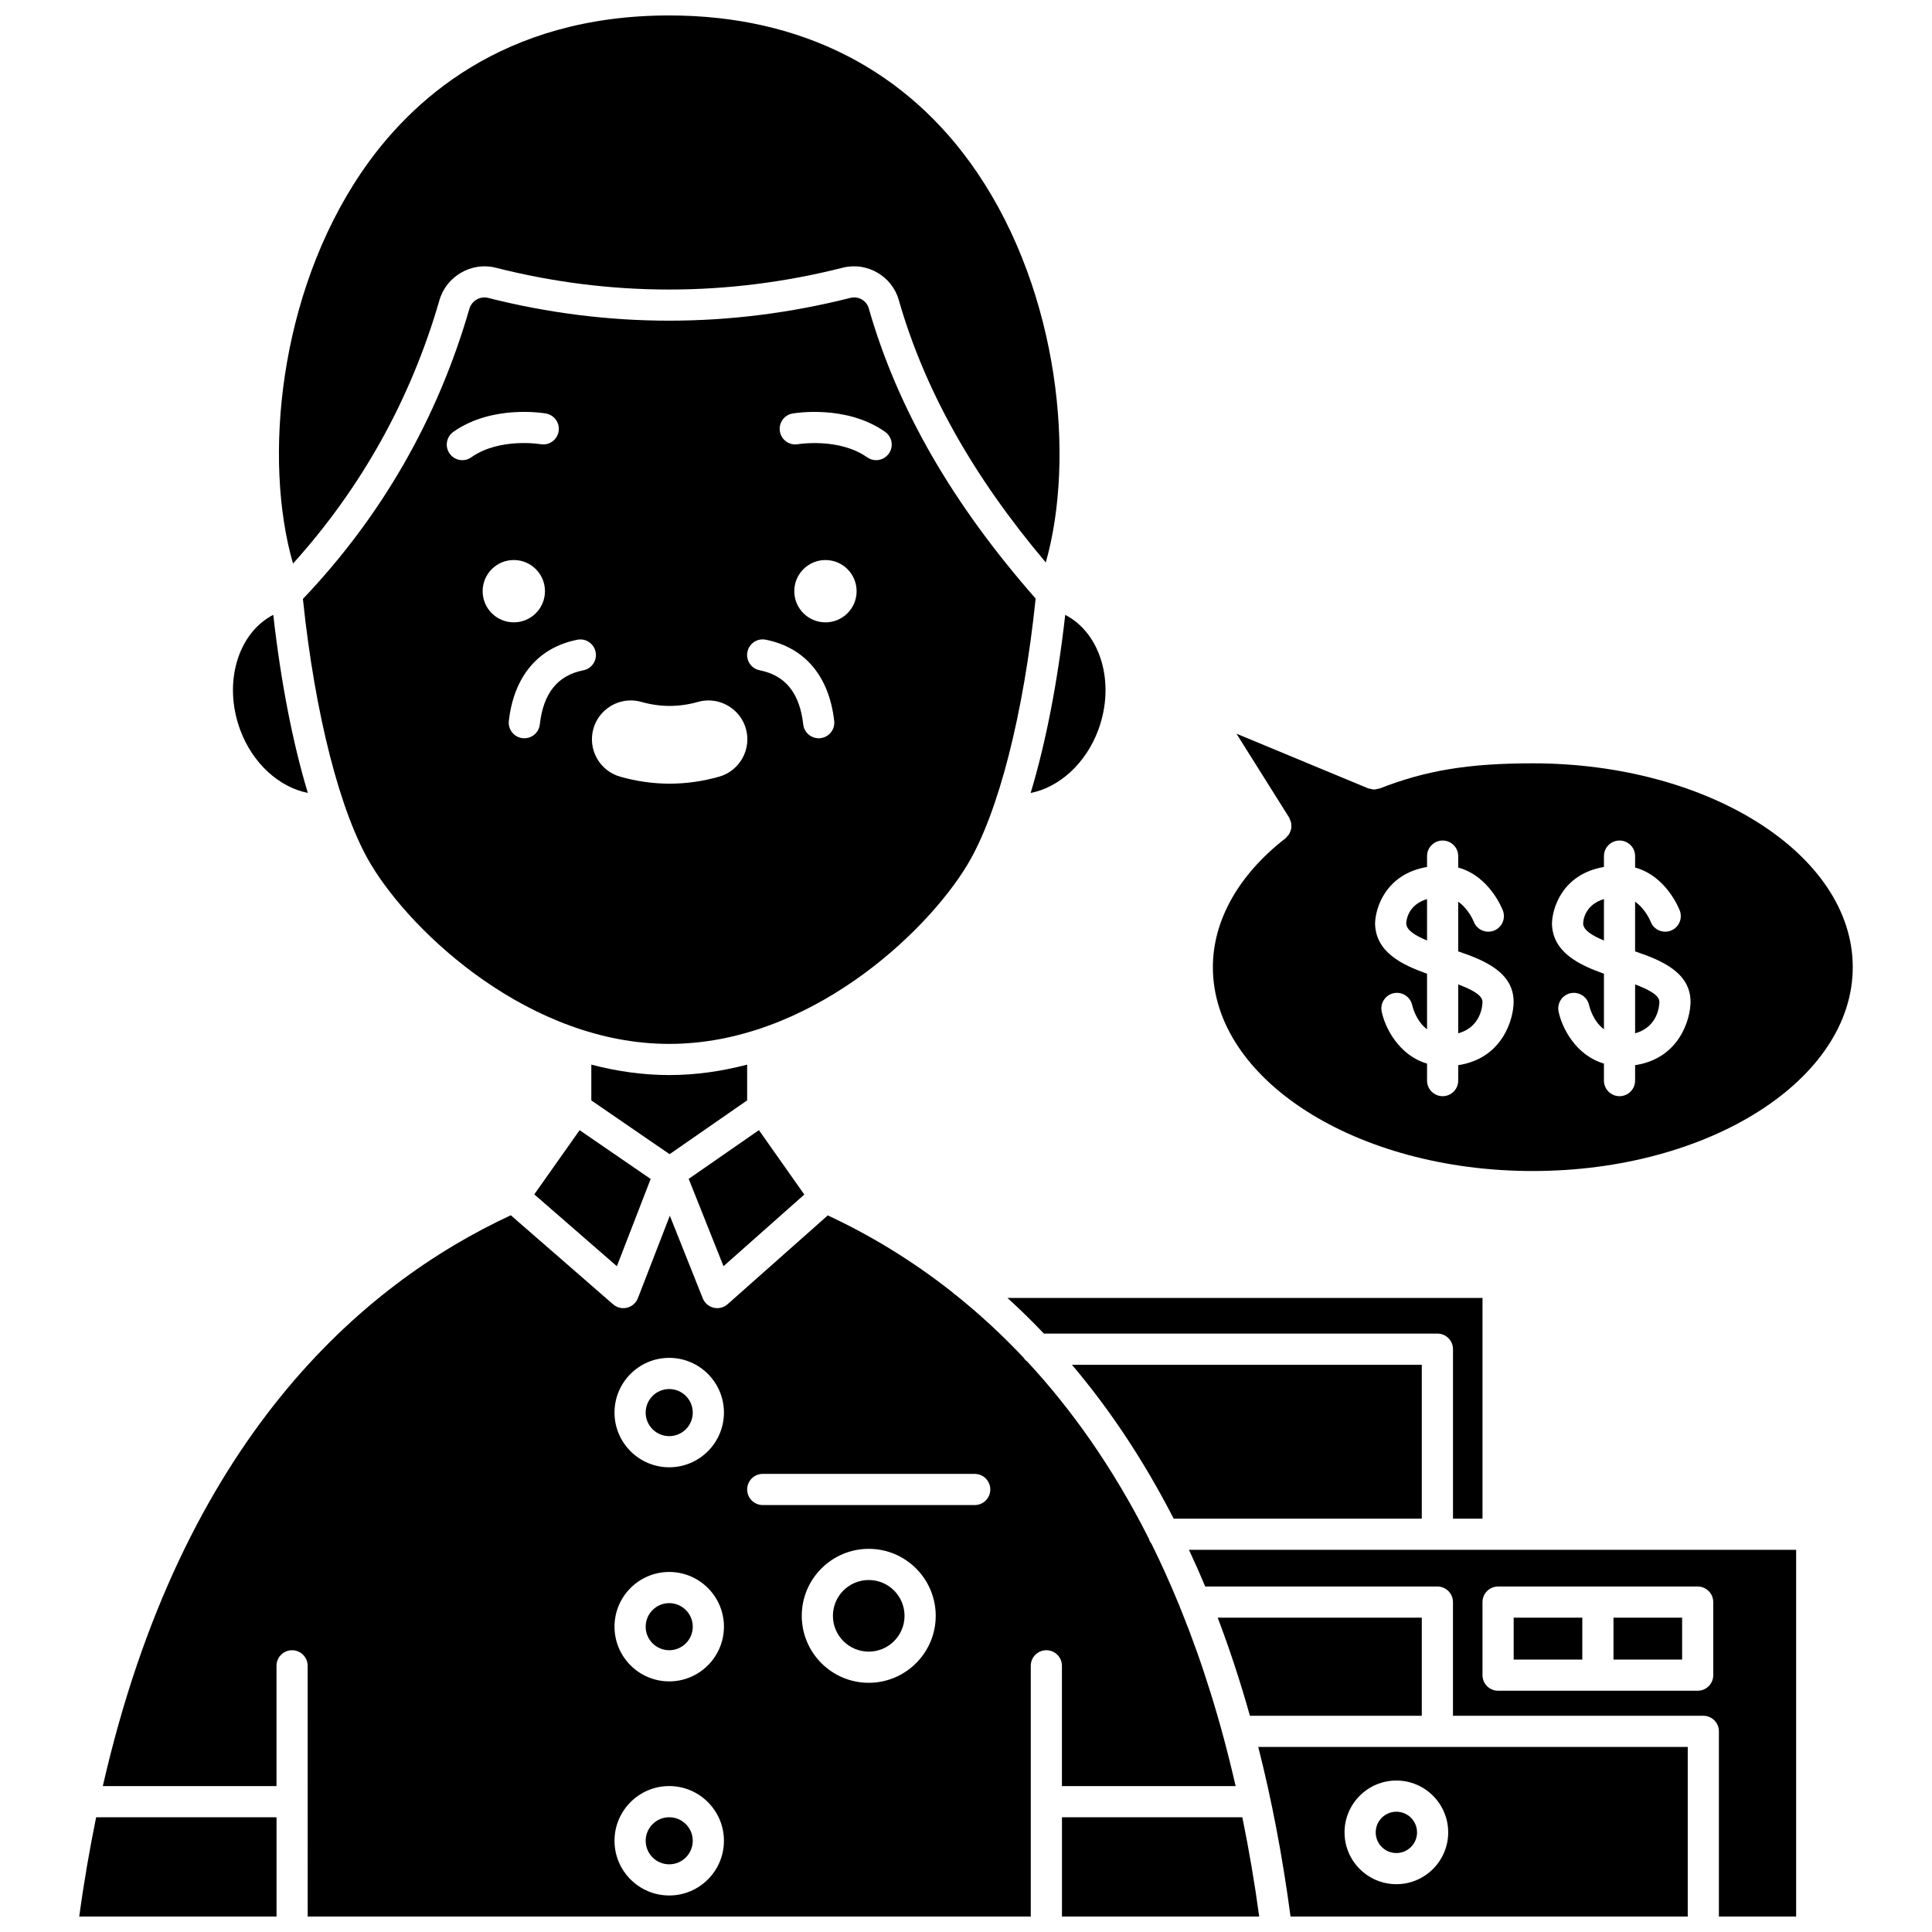
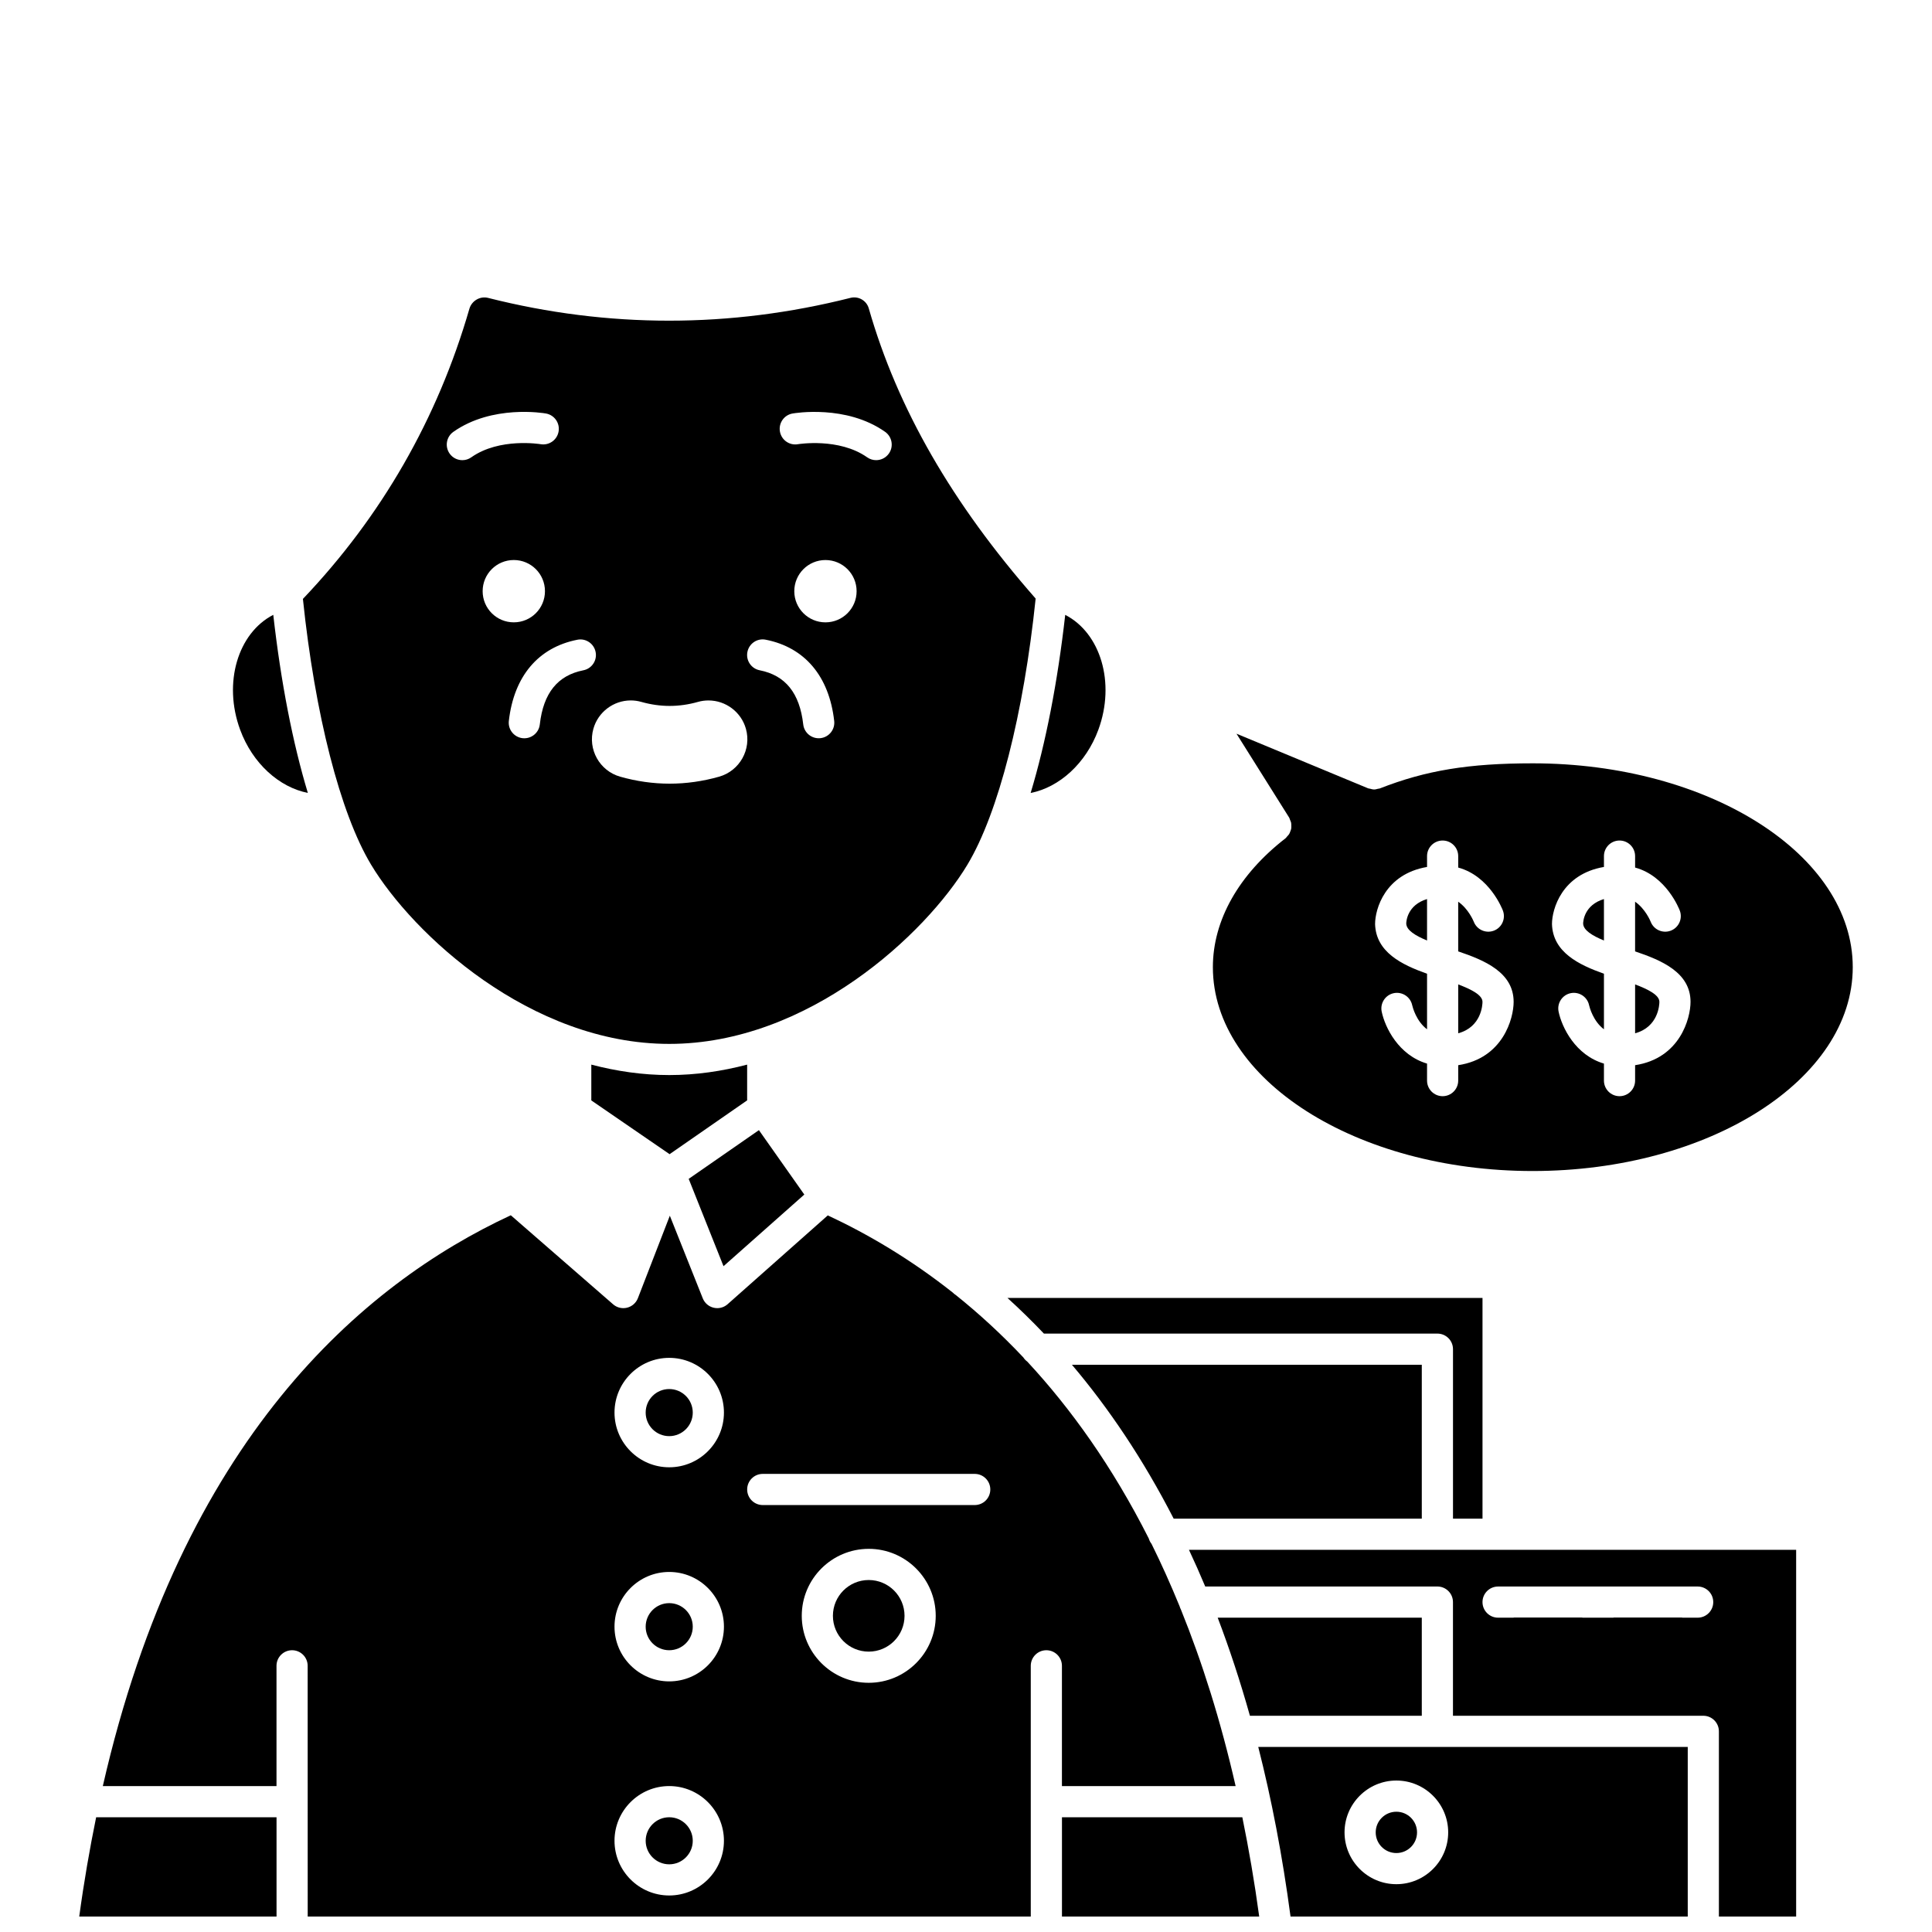
<svg xmlns="http://www.w3.org/2000/svg" width="800px" height="800px" version="1.1" viewBox="144 144 512 512">
  <defs>
    <clipPath id="f">
      <path d="m425 625h53v26.902h-53z" />
    </clipPath>
    <clipPath id="e">
-       <path d="m217 148.09h208v145.91h-208z" />
-     </clipPath>
+       </clipPath>
    <clipPath id="d">
      <path d="m165 625h53v26.902h-53z" />
    </clipPath>
    <clipPath id="c">
      <path d="m171 466h301v185.9h-301z" />
    </clipPath>
    <clipPath id="b">
      <path d="m459 554h161v97.902h-161z" />
    </clipPath>
    <clipPath id="a">
      <path d="m477 606h115v45.902h-115z" />
    </clipPath>
  </defs>
  <path d="m520.79 598.7v-25.996h-54.09c3.102 8.141 5.961 16.805 8.543 25.996z" />
  <path d="m327.59 575.09c0 3.445-2.797 6.238-6.242 6.238-3.445 0-6.238-2.793-6.238-6.238 0-3.445 2.793-6.242 6.238-6.242 3.445 0 6.242 2.797 6.242 6.242" />
  <g clip-path="url(#f)">
    <path d="m425.43 625.59v26.312h52.273c-1.246-9.199-2.762-17.934-4.473-26.312z" />
  </g>
  <path d="m519.53 629.6c0 3.027-2.453 5.477-5.477 5.477-3.023 0-5.477-2.449-5.477-5.477 0-3.023 2.453-5.473 5.477-5.473 3.023 0 5.477 2.449 5.477 5.473" />
  <g clip-path="url(#e)">
    <path d="m260.46 223.54c1.836-6.356 8.531-10.211 14.895-8.594 30.484 7.715 61.445 7.715 92.016-0.008 6.356-1.605 12.992 2.211 14.797 8.516 6.844 23.906 19.676 46.738 38.977 69.605 7.828-27.551 3.594-71.148-18.113-103.22-18.48-27.312-46.723-41.746-81.672-41.746-44.168 0-68.805 22.711-81.699 41.77-21.773 32.191-25.957 75.973-18.008 103.49 18.117-20.098 31.203-43.52 38.809-69.812z" />
  </g>
  <path d="m400.41 373.09c8.16-13.602 14.871-39.859 18.047-70.465-22.125-25.191-36.629-50.363-44.227-76.914-0.59-2.055-2.738-3.305-4.832-2.777-31.918 8.062-64.238 8.062-96.066 0.008-2.109-0.527-4.32 0.762-4.938 2.883-8.441 29.191-23.312 55.031-44.121 76.891 3.18 30.562 9.883 56.785 18.035 70.375 11.031 18.391 42.246 47.551 79.047 47.551 36.805 0 68.02-29.16 79.055-47.551zm-133.88-107.14c-1.297 0-2.578-0.605-3.379-1.75-1.312-1.867-0.867-4.445 0.996-5.758 10.309-7.266 23.957-4.965 24.531-4.859 2.246 0.395 3.746 2.535 3.352 4.781-0.395 2.242-2.512 3.738-4.773 3.352-0.113-0.02-10.895-1.789-18.352 3.473-0.723 0.516-1.551 0.762-2.375 0.762zm5.375 34.719c0-4.562 3.695-8.258 8.258-8.258s8.258 3.695 8.258 8.258-3.695 8.258-8.258 8.258c-4.562 0.004-8.258-3.691-8.258-8.258zm26.691 20.965c-6.82 1.348-10.602 6.039-11.543 14.352-0.238 2.106-2.027 3.664-4.098 3.664-0.156 0-0.312-0.008-0.473-0.023-2.266-0.262-3.894-2.305-3.637-4.566 1.348-11.84 7.793-19.48 18.152-21.52 2.242-0.457 4.41 1.016 4.848 3.254 0.445 2.227-1.012 4.402-3.25 4.84zm35.965 28.199c-4.328 1.227-8.734 1.848-13.102 1.848-4.367 0-8.781-0.625-13.105-1.852-5.461-1.547-8.645-7.246-7.098-12.711 1.246-4.414 5.32-7.496 9.902-7.496 0.949 0 1.898 0.133 2.82 0.395 2.481 0.703 4.992 1.059 7.481 1.059 2.484 0 5.008-0.355 7.5-1.062 0.91-0.262 1.848-0.387 2.801-0.387 4.602 0 8.676 3.09 9.914 7.508 1.539 5.461-1.652 11.152-7.113 12.699zm26.875-10.211c-0.156 0.016-0.312 0.023-0.473 0.023-2.07 0-3.856-1.551-4.098-3.664-0.945-8.312-4.719-13.004-11.543-14.352-2.238-0.438-3.695-2.609-3.254-4.848 0.438-2.238 2.606-3.707 4.848-3.254 10.359 2.039 16.809 9.68 18.152 21.52 0.266 2.269-1.363 4.312-3.633 4.574zm1.316-30.691c-4.562 0-8.258-3.695-8.258-8.258s3.695-8.258 8.258-8.258 8.258 3.695 8.258 8.258c0.004 4.562-3.691 8.258-8.258 8.258zm16.809-44.734c-0.805 1.141-2.082 1.75-3.379 1.75-0.82 0-1.652-0.242-2.375-0.754-7.461-5.258-18.242-3.492-18.352-3.473-2.246 0.391-4.379-1.117-4.769-3.367-0.387-2.242 1.105-4.379 3.348-4.769 0.574-0.102 14.227-2.406 24.531 4.859 1.859 1.316 2.309 3.894 0.996 5.754z" />
  <path d="m327.59 518.35c0 3.445-2.797 6.242-6.242 6.242-3.445 0-6.238-2.797-6.238-6.242 0-3.445 2.793-6.238 6.238-6.238 3.445 0 6.242 2.793 6.242 6.238" />
  <path d="m225.58 354.13c-3.981-13.168-7.137-29.285-9.16-47.191-9.371 4.824-13.355 18.004-8.785 30.438 3.289 8.945 10.355 15.258 17.945 16.754z" />
  <path d="m321.35 625.59c-3.441 0-6.238 2.801-6.238 6.238 0 3.441 2.801 6.234 6.238 6.234 3.441 0 6.238-2.801 6.238-6.234 0.004-3.438-2.797-6.238-6.238-6.238z" />
  <path d="m383.71 572.21c0 5.242-4.25 9.488-9.492 9.488-5.238 0-9.488-4.246-9.488-9.488 0-5.242 4.25-9.488 9.488-9.488 5.242 0 9.492 4.246 9.492 9.488" />
  <g clip-path="url(#d)">
    <path d="m165 651.9h52.285v-26.312h-47.805c-1.711 8.379-3.231 17.109-4.481 26.312z" />
  </g>
  <g clip-path="url(#c)">
    <path d="m425.43 617.33h46.023c-3.957-17.344-8.867-32.879-14.504-46.793-0.148-0.27-0.25-0.547-0.34-0.852-2.371-5.789-4.852-11.328-7.453-16.566-0.328-0.414-0.566-0.875-0.715-1.395-9.594-18.992-20.609-34.395-32.211-46.895-0.414-0.301-0.75-0.664-1.031-1.094-5.859-6.211-11.852-11.691-17.883-16.523-0.289-0.195-0.562-0.383-0.793-0.641-11.191-8.855-22.465-15.496-33.148-20.48l-26.555 23.543c-0.766 0.676-1.742 1.039-2.742 1.039-0.316 0-0.637-0.039-0.953-0.113-1.309-0.309-2.383-1.238-2.883-2.488l-8.73-21.895-8.465 21.859c-0.488 1.254-1.551 2.191-2.859 2.516-0.332 0.082-0.66 0.121-0.992 0.121-0.988 0-1.953-0.352-2.715-1.016l-27.113-23.598c-39.48 18.34-87.164 59.438-108.12 151.27h46.027v-31.871c0-2.281 1.852-4.129 4.129-4.129 2.281 0 4.129 1.852 4.129 4.129l0.012 66.445h191.62v-66.445c0-2.281 1.852-4.129 4.129-4.129 2.281 0 4.129 1.852 4.129 4.129v31.875zm-104.08 28.992c-7.996 0-14.5-6.504-14.5-14.496 0-7.996 6.504-14.5 14.5-14.5s14.5 6.504 14.5 14.5c0 7.992-6.504 14.496-14.5 14.496zm0-56.738c-7.996 0-14.5-6.504-14.5-14.5 0-7.996 6.504-14.5 14.5-14.5s14.5 6.504 14.5 14.5c0 7.996-6.504 14.5-14.5 14.5zm0-56.738c-7.996 0-14.5-6.504-14.5-14.5s6.504-14.5 14.5-14.5 14.5 6.504 14.5 14.5-6.504 14.5-14.5 14.5zm52.875 57.113c-9.789 0-17.75-7.961-17.75-17.75 0-9.789 7.961-17.75 17.75-17.75 9.789 0 17.75 7.961 17.75 17.75 0 9.785-7.961 17.75-17.75 17.75zm28.086-47.105h-56.176c-2.281 0-4.129-1.852-4.129-4.129 0-2.281 1.852-4.129 4.129-4.129h56.176c2.281 0 4.129 1.852 4.129 4.129 0 2.281-1.844 4.129-4.129 4.129z" />
  </g>
  <path d="m342 435.61v-9.473c-6.633 1.738-13.527 2.766-20.641 2.766-7.117 0-14.02-1.031-20.656-2.769v9.488l20.746 14.246z" />
  <path d="m520.79 546.46v-40.789l-92.715 0.004c9.656 11.398 18.797 24.887 26.965 40.789z" />
-   <path d="m285.59 460.52 21.887 19.043 8.957-23.125-18.828-12.93z" />
  <path d="m536.88 546.46v-58.488h-125.89c3.25 2.949 6.477 6.098 9.66 9.445h104.28c2.281 0 4.129 1.852 4.129 4.129v44.918z" />
  <path d="m435.08 337.38c4.57-12.434 0.586-25.613-8.785-30.434-2.023 17.91-5.184 34.031-9.164 47.199 7.586-1.488 14.66-7.82 17.949-16.766z" />
  <g clip-path="url(#b)">
-     <path d="m463.4 564.44h61.523c2.281 0 4.129 1.852 4.129 4.129v30.125h66.344c2.281 0 4.129 1.852 4.129 4.129v49.078h20.473v-97.176h-160.91c1.477 3.152 2.918 6.383 4.312 9.715zm73.477 4.133c0-2.281 1.852-4.129 4.129-4.129h52.895c2.281 0 4.129 1.852 4.129 4.129v19.363c0 2.281-1.852 4.129-4.129 4.129h-52.895c-2.281 0-4.129-1.852-4.129-4.129z" />
+     <path d="m463.4 564.44h61.523c2.281 0 4.129 1.852 4.129 4.129v30.125h66.344c2.281 0 4.129 1.852 4.129 4.129v49.078h20.473v-97.176h-160.91c1.477 3.152 2.918 6.383 4.312 9.715zm73.477 4.133c0-2.281 1.852-4.129 4.129-4.129h52.895c2.281 0 4.129 1.852 4.129 4.129c0 2.281-1.852 4.129-4.129 4.129h-52.895c-2.281 0-4.129-1.852-4.129-4.129z" />
  </g>
  <path d="m545.14 572.7h18.188v11.105h-18.188z" />
  <path d="m357.15 460.57-12.031-17.07-18.609 12.91 9.227 23.145z" />
  <path d="m571.59 572.7h18.188v11.105h-18.188z" />
  <g clip-path="url(#a)">
    <path d="m486 651.9h105.27v-44.945h-113.82c3.508 13.793 6.398 28.738 8.555 44.945zm28.051-36.039c7.574 0 13.734 6.16 13.734 13.734 0 7.574-6.16 13.734-13.734 13.734s-13.734-6.16-13.734-13.734c0-7.57 6.16-13.734 13.734-13.734z" />
  </g>
  <path d="m563.55 388.76c0.055 1.766 2.43 3.211 5.512 4.481v-10.984c-5.242 1.582-5.512 5.91-5.512 6.504z" />
  <path d="m550.17 346.29c-16.926 0-28.289 1.867-40.516 6.66-0.156 0.062-0.312 0.043-0.473 0.082-0.355 0.094-0.707 0.195-1.078 0.191-0.34-0.004-0.656-0.105-0.98-0.195-0.188-0.051-0.375-0.031-0.562-0.113l-34.879-14.477 13.965 22.238c0.117 0.184 0.137 0.383 0.219 0.574 0.113 0.258 0.234 0.504 0.293 0.773 0.055 0.262 0.047 0.516 0.051 0.781 0.004 0.266 0.02 0.523-0.023 0.785-0.047 0.262-0.148 0.496-0.242 0.742-0.094 0.246-0.172 0.492-0.316 0.719-0.145 0.23-0.344 0.418-0.531 0.621-0.145 0.152-0.234 0.34-0.406 0.473-12.422 9.621-19.266 21.754-19.266 34.168 0 29.785 38.02 54.02 84.75 54.02 46.773 0 84.824-24.23 84.824-54.02 0.008-29.789-38.051-54.023-84.828-54.023zm-19.73 79.996v4.086c0 2.281-1.852 4.129-4.129 4.129-2.281 0-4.129-1.852-4.129-4.129v-4.508c-7.535-2.231-11.145-9.555-12.02-13.777-0.461-2.234 0.969-4.418 3.199-4.887 2.234-0.461 4.418 0.969 4.887 3.199 0.125 0.559 1.082 4.238 3.934 6.375v-14.73c-6.715-2.375-13.555-5.727-13.773-13.164 0-3.941 2.617-13.223 13.773-15.129v-2.875c0-2.281 1.852-4.129 4.129-4.129 2.281 0 4.129 1.852 4.129 4.129v3.035c8.285 2.246 11.684 10.98 11.844 11.406 0.805 2.137-0.273 4.519-2.406 5.324-2.125 0.797-4.496-0.262-5.316-2.383-0.074-0.195-1.414-3.422-4.125-5.293v13.16c7.016 2.367 14.691 5.586 14.691 13.375 0.008 4.332-2.769 14.961-14.688 16.785zm46.879 0v4.086c0 2.281-1.852 4.129-4.129 4.129-2.281 0-4.129-1.852-4.129-4.129v-4.508c-7.535-2.231-11.145-9.551-12.02-13.777-0.461-2.234 0.969-4.418 3.199-4.887 2.234-0.461 4.418 0.969 4.887 3.199 0.125 0.559 1.082 4.238 3.934 6.375v-14.73c-6.715-2.375-13.555-5.727-13.773-13.164 0-3.941 2.617-13.223 13.773-15.129v-2.875c0-2.281 1.852-4.129 4.129-4.129 2.281 0 4.129 1.852 4.129 4.129v3.035c8.285 2.246 11.684 10.98 11.844 11.406 0.805 2.137-0.273 4.519-2.406 5.324-2.125 0.797-4.496-0.262-5.316-2.383-0.074-0.195-1.414-3.422-4.125-5.293v13.16c7.016 2.367 14.691 5.586 14.691 13.375 0.008 4.332-2.766 14.961-14.688 16.785z" />
  <path d="m577.32 404.88v12.953c6.18-1.691 6.434-7.566 6.434-8.336 0-1.797-2.969-3.312-6.434-4.617z" />
  <path d="m516.67 388.76c0.055 1.766 2.43 3.211 5.512 4.481v-10.984c-5.242 1.582-5.512 5.91-5.512 6.504z" />
  <path d="m530.44 404.88v12.953c6.18-1.691 6.434-7.566 6.434-8.336 0-1.797-2.969-3.312-6.434-4.617z" />
</svg>